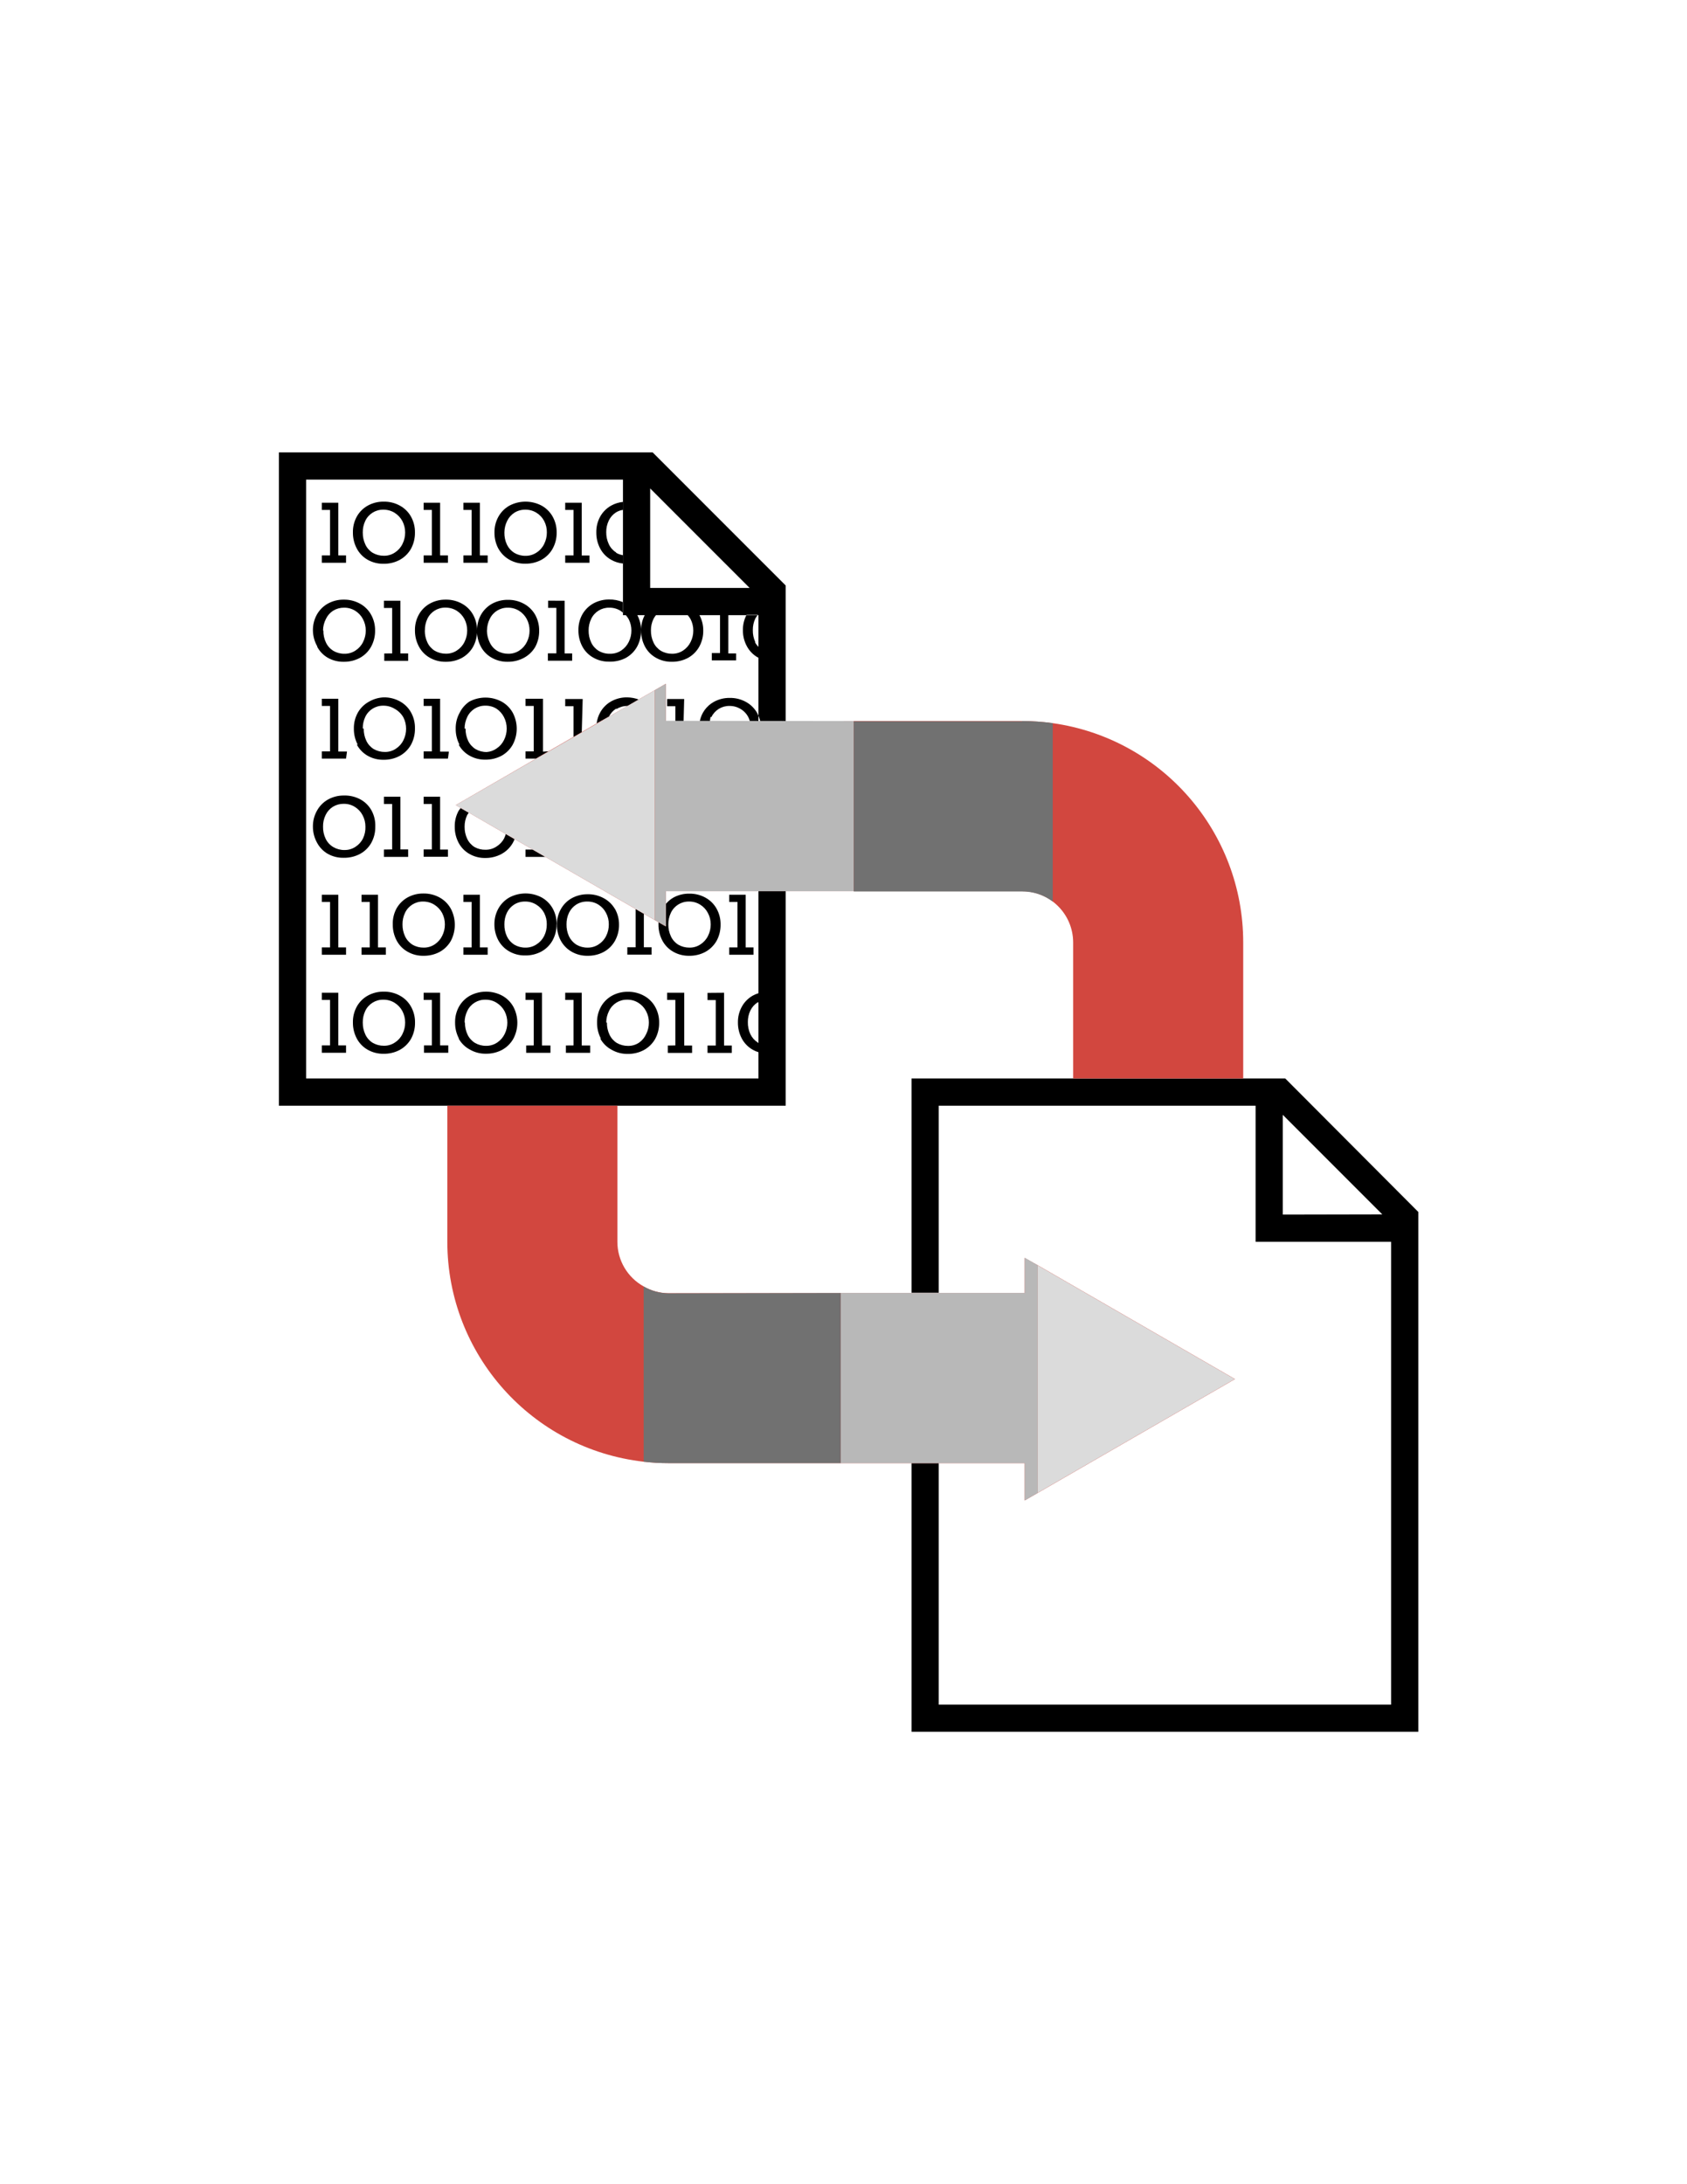
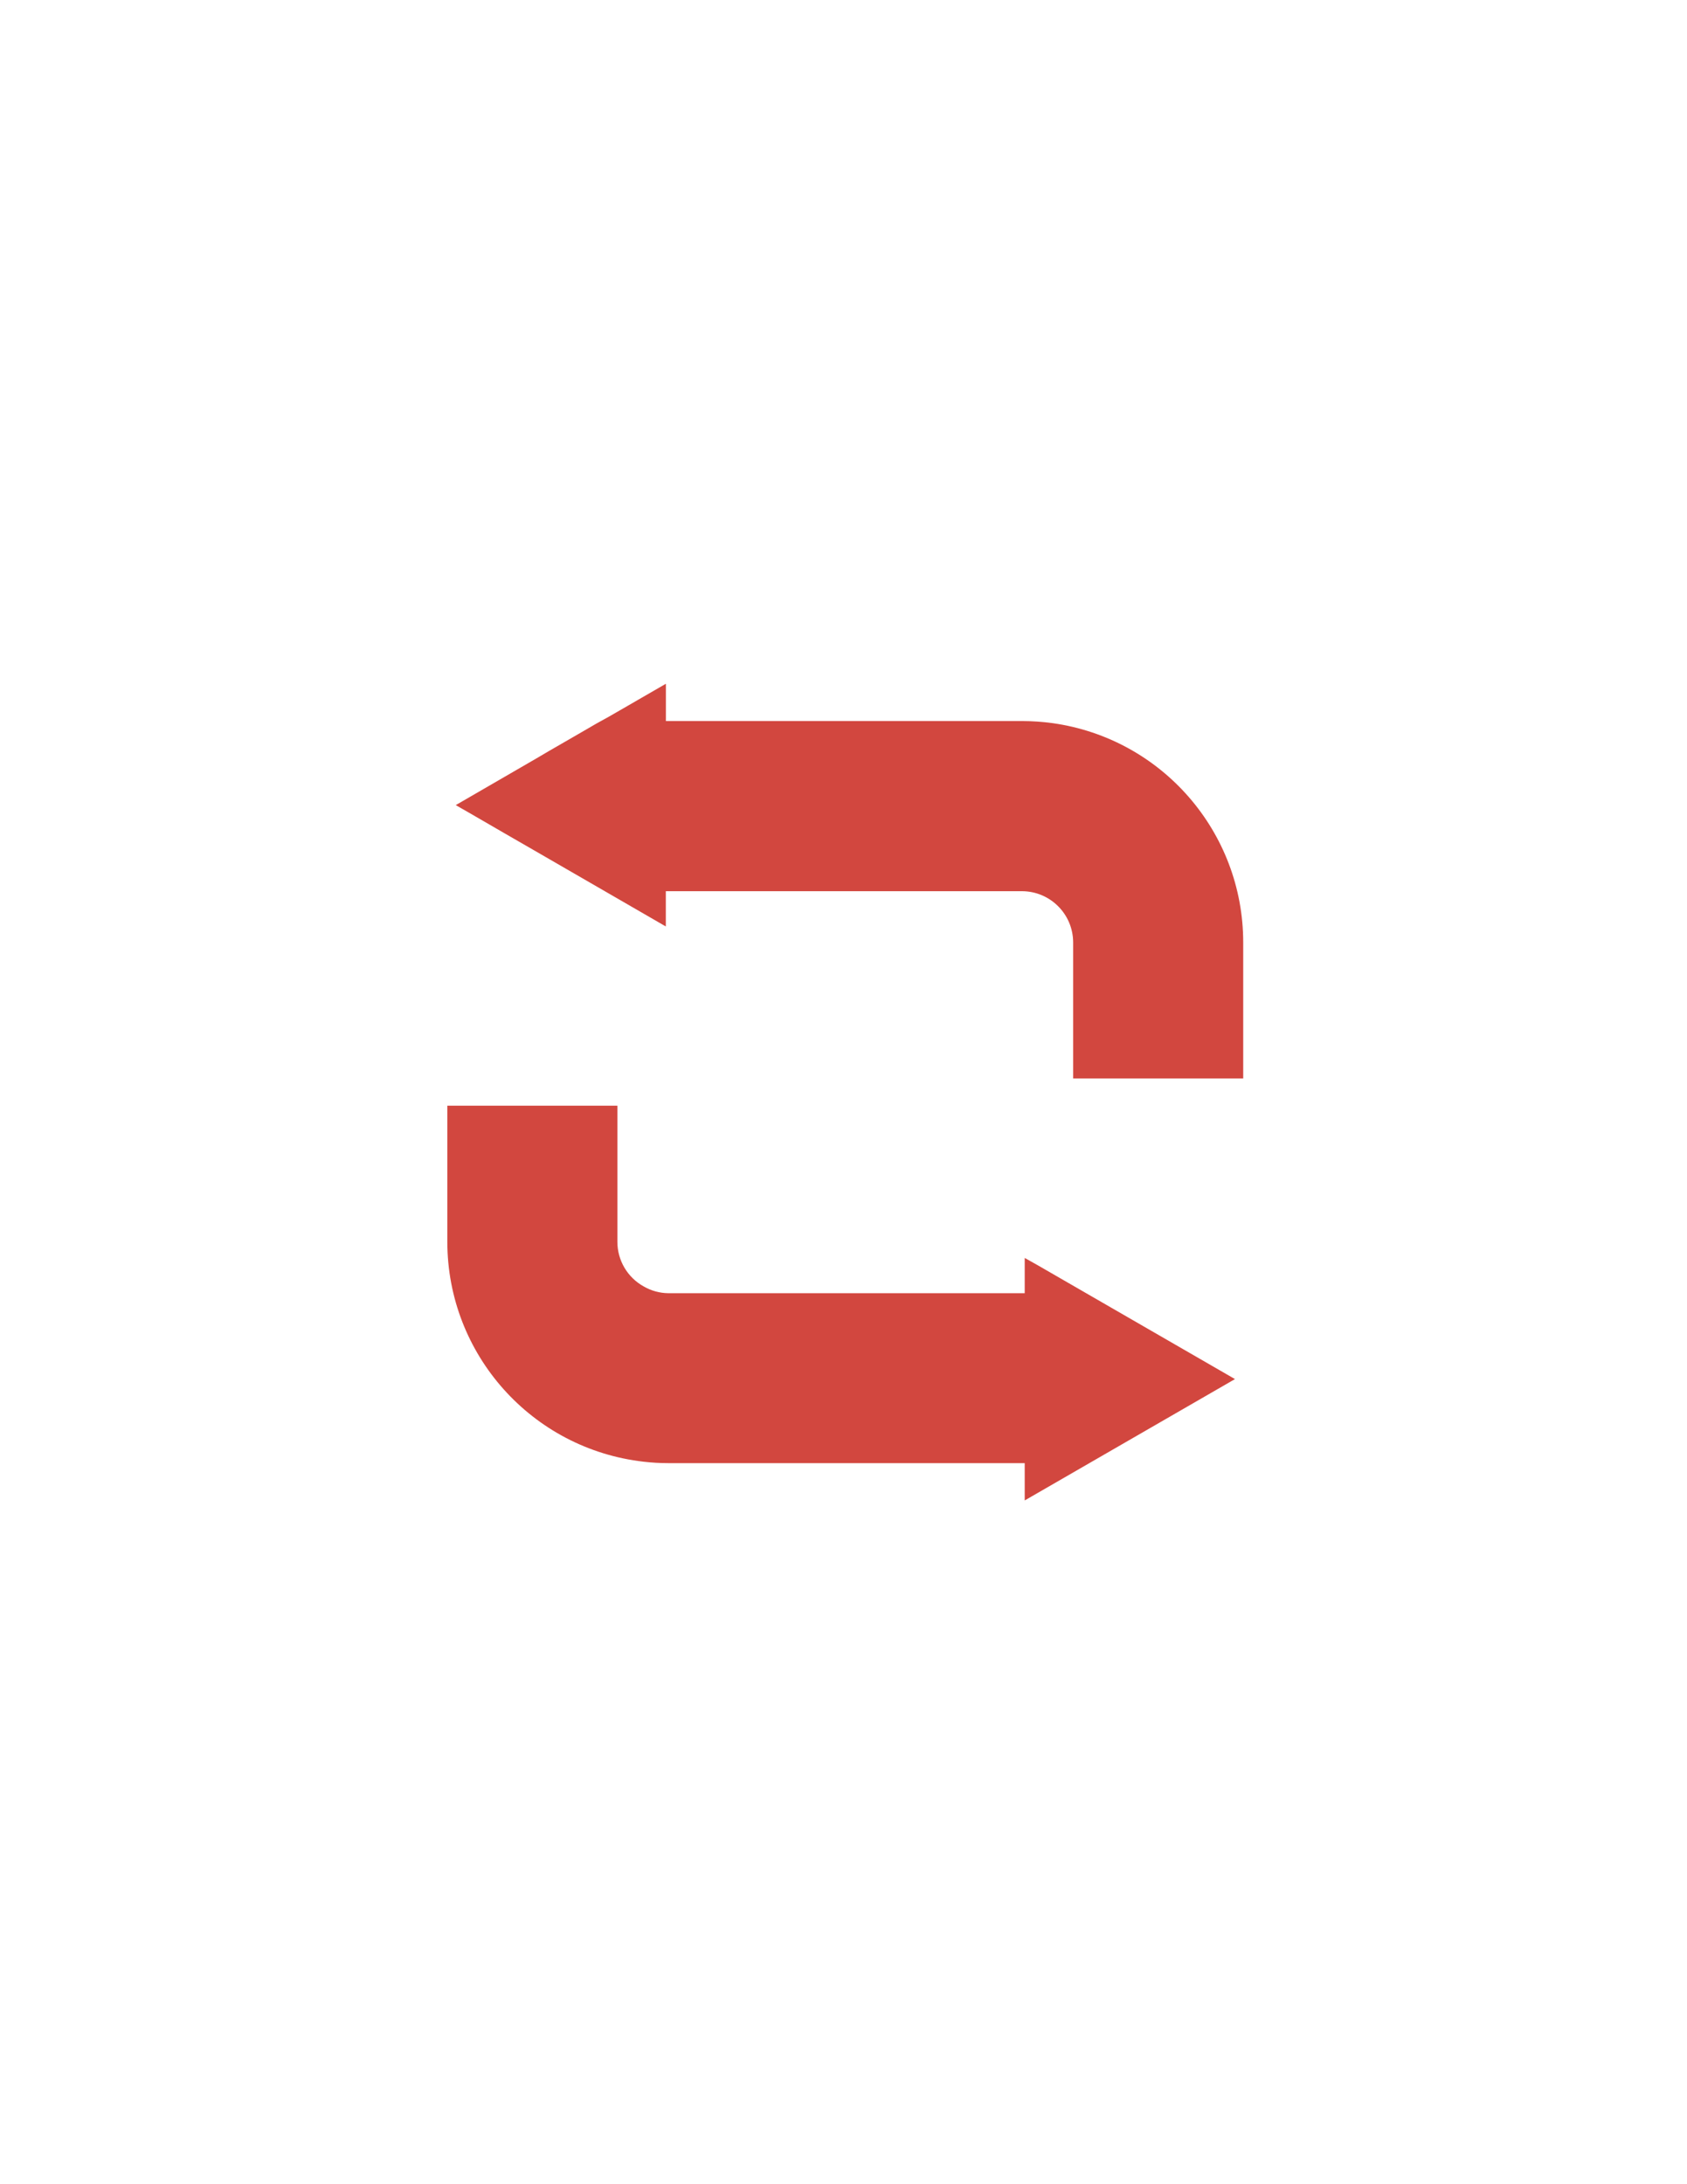
<svg xmlns="http://www.w3.org/2000/svg" version="1.1" id="Capa_1" x="0px" y="0px" width="612px" height="792px" viewBox="0 0 612 792" enable-background="new 0 0 612 792" xml:space="preserve">
  <title>284533-pictogram</title>
  <g id="outlines_--_combound_path">
-     <path d="M125.534,204.059h-8.785v-2.665h2.986v-16.485h-2.986v-2.616h5.972v19.101h2.813V204.059z M129.433,198.901   c-0.95-1.801-1.434-3.812-1.407-5.849c-0.04-2.017,0.454-4.009,1.431-5.774c0.936-1.657,2.311-3.023,3.973-3.948   c1.761-0.966,3.742-1.459,5.75-1.431c2.079-0.042,4.131,0.469,5.947,1.48c1.682,0.93,3.068,2.315,3.998,3.998   c0.963,1.752,1.448,3.727,1.407,5.725c0.034,2.067-0.467,4.107-1.456,5.923c-0.965,1.681-2.374,3.064-4.072,3.998   c-1.807,0.958-3.828,1.442-5.873,1.407c-2.031,0.035-4.034-0.476-5.799-1.48C131.677,201.994,130.326,200.591,129.433,198.901z    M131.604,193.078c-0.025,1.508,0.296,3.002,0.938,4.368c0.577,1.242,1.502,2.288,2.665,3.011c1.237,0.713,2.644,1.08,4.072,1.061   c1.423,0.025,2.818-0.389,3.998-1.184c1.183-0.763,2.131-1.839,2.739-3.109c0.64-1.279,0.97-2.691,0.962-4.121   c0.008-1.452-0.339-2.884-1.012-4.171c-0.667-1.233-1.646-2.271-2.838-3.011c-1.218-0.741-2.621-1.126-4.047-1.11   c-2.793-0.059-5.362,1.525-6.564,4.047C131.893,190.175,131.58,191.62,131.604,193.078z M162.501,201.394h-2.838v-19.101h-5.972   v2.616h2.986v16.485h-2.986v2.665h8.81V201.394z M176.913,201.394H174.1v-19.101h-5.997v2.616h2.986v16.485h-2.986v2.665h8.81   V201.394z M180.787,198.926c-0.95-1.802-1.434-3.812-1.406-5.849c-0.032-2.02,0.471-4.011,1.456-5.774   c0.935-1.65,2.299-3.014,3.949-3.949c3.667-1.939,8.055-1.939,11.722,0c1.677,0.937,3.062,2.321,3.998,3.998   c0.972,1.75,1.465,3.724,1.432,5.725c0.038,2.07-0.473,4.114-1.481,5.922c-0.949,1.685-2.351,3.07-4.047,3.998   c-1.808,0.958-3.828,1.442-5.874,1.406c-2.031,0.039-4.035-0.473-5.799-1.48c-1.662-0.951-3.028-2.343-3.949-4.022L180.787,198.926   L180.787,198.926z M182.983,193.102c-0.033,1.507,0.279,3.001,0.913,4.368c0.594,1.238,1.526,2.282,2.69,3.011   c1.235,0.719,2.643,1.086,4.072,1.061c1.422,0.018,2.815-0.395,3.998-1.185c1.196-0.766,2.154-1.852,2.764-3.134   c0.64-1.279,0.97-2.691,0.962-4.121c0.034-1.449-0.297-2.883-0.962-4.171c-0.646-1.241-1.619-2.282-2.813-3.011   c-1.213-0.752-2.619-1.138-4.047-1.11c-1.385-0.022-2.748,0.354-3.924,1.086c-1.133,0.729-2.046,1.752-2.641,2.961   c-0.66,1.309-1.006,2.753-1.012,4.22V193.102L182.983,193.102z M213.854,201.418h-2.813v-19.125h-5.997v2.616h3.01v16.485h-3.01   v2.665h8.81V201.418z M115.145,234.461c-1.042-1.784-1.603-3.807-1.629-5.873c-0.031-2.02,0.471-4.011,1.456-5.774   c0.936-1.657,2.311-3.023,3.973-3.949c1.761-0.966,3.742-1.458,5.75-1.431c2.078-0.038,4.13,0.473,5.947,1.481   c1.682,0.93,3.068,2.315,3.998,3.998c0.971,1.75,1.465,3.724,1.431,5.725c0.038,2.07-0.473,4.114-1.48,5.923   c-0.949,1.685-2.351,3.069-4.047,3.998c-1.807,0.958-3.828,1.442-5.873,1.407c-2.031,0.035-4.034-0.476-5.799-1.481   c-1.637-0.962-2.971-2.364-3.85-4.047L115.145,234.461z M117.316,228.638c-0.034,1.509,0.287,3.006,0.938,4.368   c0.58,1.232,1.506,2.27,2.665,2.986c1.235,0.719,2.643,1.086,4.072,1.061c1.422,0.021,2.817-0.392,3.998-1.185   c1.184-0.763,2.132-1.839,2.739-3.109c0.64-1.279,0.97-2.691,0.962-4.121c0.011-1.455-0.345-2.89-1.037-4.17   c-0.646-1.241-1.618-2.282-2.813-3.011c-1.214-0.752-2.619-1.138-4.047-1.11c-1.384-0.012-2.743,0.364-3.924,1.086   c-1.134,0.72-2.042,1.747-2.616,2.961c-0.688,1.301-1.052,2.749-1.062,4.22L117.316,228.638z M139.403,236.954v2.665h8.662v-2.69   h-2.813v-19.1h-5.972v2.616h2.986v16.484L139.403,236.954z M150.532,228.588c-0.04-2.017,0.454-4.009,1.431-5.774   c0.936-1.657,2.311-3.023,3.973-3.949c1.761-0.966,3.742-1.458,5.75-1.431c2.079-0.042,4.131,0.47,5.947,1.481   c1.682,0.93,3.068,2.315,3.998,3.998c0.942,1.716,1.435,3.644,1.432,5.602v0.173c0.031,2.051-0.471,4.075-1.456,5.874   c-0.958,1.677-2.358,3.06-4.047,3.998c-1.807,0.958-3.828,1.442-5.873,1.407c-2.031,0.035-4.034-0.476-5.799-1.481   c-1.664-0.951-3.024-2.354-3.924-4.047C151.005,232.638,150.513,230.627,150.532,228.588z M154.11,228.588   c-0.025,1.508,0.295,3.003,0.938,4.368c0.576,1.242,1.502,2.288,2.665,3.011c1.237,0.713,2.644,1.08,4.072,1.062   c1.422,0.024,2.818-0.389,3.998-1.185c1.184-0.763,2.132-1.839,2.739-3.109c0.64-1.279,0.97-2.691,0.962-4.121   c0.008-1.452-0.339-2.884-1.012-4.171c-0.66-1.23-1.63-2.268-2.813-3.01c-1.219-0.742-2.621-1.126-4.047-1.111   c-2.793-0.059-5.362,1.525-6.564,4.047c-0.629,1.325-0.941,2.778-0.913,4.245L154.11,228.588z M173.063,228.588L173.063,228.588   c-0.024-1.992,0.469-3.957,1.432-5.701c0.943-1.651,2.316-3.016,3.973-3.948c1.761-0.966,3.742-1.459,5.75-1.431   c2.079-0.042,4.131,0.469,5.947,1.48c1.684,0.936,3.076,2.32,4.022,3.998c0.952,1.756,1.437,3.728,1.407,5.725   c0.034,2.066-0.467,4.107-1.456,5.922c-0.989,1.66-2.414,3.018-4.121,3.924c-1.807,0.958-3.828,1.442-5.873,1.407   c-2.023,0.038-4.02-0.474-5.775-1.481c-1.676-0.943-3.047-2.348-3.948-4.047c-0.928-1.774-1.411-3.748-1.407-5.75L173.063,228.588z    M176.641,228.588c0.001,1.524,0.356,3.028,1.036,4.393c0.578,1.248,1.515,2.296,2.69,3.011c1.227,0.716,2.626,1.083,4.047,1.061   c1.43,0.022,2.833-0.391,4.022-1.185c1.169-0.772,2.108-1.847,2.715-3.109c0.64-1.279,0.97-2.691,0.962-4.121   c0.007-1.452-0.34-2.883-1.012-4.17c-0.661-1.231-1.63-2.269-2.813-3.011c-1.217-0.745-2.62-1.13-4.047-1.11   c-2.793-0.059-5.362,1.525-6.564,4.047c-0.659,1.31-1.005,2.754-1.012,4.22L176.641,228.588z M198.851,217.804v2.616h2.986v16.485   h-3.084v2.665h8.81v-2.641h-2.739v-19.1L198.851,217.804z M116.749,379.071v2.665h8.785v-2.665h-2.813v-19.1h-5.972v2.616h2.986   v16.484H116.749z M129.458,364.956c0.936-1.657,2.311-3.023,3.973-3.949c1.761-0.966,3.742-1.459,5.75-1.431   c2.079-0.042,4.131,0.469,5.947,1.48c1.682,0.93,3.068,2.316,3.998,3.998c0.972,1.75,1.465,3.724,1.432,5.725   c0.034,2.067-0.467,4.107-1.456,5.922c-0.965,1.681-2.374,3.064-4.072,3.998c-1.807,0.958-3.828,1.442-5.874,1.406   c-2.031,0.036-4.034-0.476-5.799-1.48c-1.664-0.951-3.024-2.354-3.924-4.047c-0.95-1.802-1.434-3.813-1.407-5.849   C127.986,368.713,128.48,366.721,129.458,364.956z M131.604,370.755c-0.025,1.509,0.296,3.003,0.938,4.368   c0.577,1.241,1.502,2.288,2.665,3.011c1.237,0.713,2.644,1.08,4.072,1.061c1.423,0.024,2.818-0.389,3.998-1.185   c1.183-0.763,2.131-1.839,2.739-3.109c0.64-1.279,0.97-2.691,0.962-4.121c0.008-1.452-0.339-2.884-1.012-4.17   c-0.667-1.234-1.646-2.272-2.838-3.011c-1.218-0.742-2.621-1.126-4.047-1.11c-2.793-0.059-5.362,1.525-6.564,4.047   C131.893,367.853,131.58,369.297,131.604,370.755z M153.814,379.071v2.665h8.81v-2.665h-2.961v-19.1h-5.972v2.616h2.986v16.484   H153.814z M166.499,376.604c-0.95-1.801-1.434-3.812-1.407-5.849c-0.04-2.017,0.454-4.009,1.432-5.774   c0.943-1.651,2.316-3.016,3.973-3.948c3.658-1.939,8.04-1.939,11.697,0c1.684,0.936,3.076,2.319,4.022,3.998   c1.948,3.638,1.948,8.01,0,11.648c-0.955,1.68-2.355,3.063-4.047,3.998c-1.816,0.958-3.845,1.442-5.898,1.407   c-2.023,0.038-4.02-0.474-5.775-1.48c-1.737-0.91-3.169-2.309-4.121-4.022L166.499,376.604z M168.67,370.78   c-0.025,1.508,0.296,3.002,0.938,4.368c0.585,1.243,1.52,2.29,2.69,3.011c1.235,0.719,2.643,1.086,4.072,1.061   c1.421,0.019,2.815-0.395,3.998-1.185c1.169-0.772,2.107-1.846,2.714-3.109c0.64-1.279,0.97-2.691,0.962-4.121   c0.008-1.452-0.339-2.883-1.012-4.17c-0.677-1.249-1.673-2.296-2.887-3.035c-1.213-0.753-2.619-1.139-4.047-1.11   c-2.793-0.059-5.362,1.525-6.564,4.047c-0.65,1.312-0.988,2.756-0.987,4.22L168.67,370.78z M190.88,379.096v2.665h8.81v-2.665   h-3.06v-19.125h-5.997v2.616h2.986v16.484L190.88,379.096z M205.292,379.096v2.665h8.81v-2.665h-3.06v-19.125h-5.997v2.616h3.01   v16.484L205.292,379.096z M218,376.628c-0.95-1.802-1.434-3.813-1.407-5.849c-0.04-2.018,0.454-4.009,1.431-5.774   c0.936-1.657,2.311-3.023,3.973-3.949c1.761-0.966,3.742-1.459,5.75-1.431c2.079-0.042,4.131,0.47,5.947,1.48   c1.682,0.93,3.067,2.316,3.998,3.998c0.971,1.75,1.465,3.724,1.431,5.725c0.035,2.067-0.467,4.107-1.456,5.922   c-0.965,1.681-2.374,3.064-4.072,3.998c-1.808,0.958-3.828,1.442-5.874,1.406c-2.031,0.036-4.034-0.476-5.799-1.48   c-1.762-0.926-3.213-2.351-4.171-4.096L218,376.628z M220.172,370.804c-0.025,1.509,0.295,3.003,0.938,4.368   c0.576,1.241,1.502,2.288,2.665,3.011c1.237,0.713,2.644,1.08,4.072,1.061c1.422,0.024,2.818-0.389,3.998-1.185   c1.136-0.797,2.032-1.889,2.591-3.159c0.64-1.279,0.97-2.691,0.962-4.121c0.011-1.456-0.345-2.89-1.037-4.17   c-0.646-1.241-1.619-2.282-2.813-3.011c-1.214-0.753-2.619-1.139-4.047-1.11c-2.784-0.049-5.341,1.533-6.54,4.047   c-0.667,1.307-1.022,2.752-1.036,4.22L220.172,370.804z M242.258,379.121v2.665h8.81v-2.665h-2.838v-19.149h-6.219v2.616h2.986   v16.484L242.258,379.121z M256.67,360.021v2.616h2.986v16.484h-2.986v2.665h8.81v-2.665h-2.813v-19.149L256.67,360.021z    M125.879,272.514h-3.159v-19.15h-5.972v2.616h2.986v16.484h-2.986v2.616h8.785L125.879,272.514z M129.778,270.046   c-0.95-1.801-1.434-3.812-1.406-5.849c-0.04-2.017,0.454-4.009,1.431-5.774c0.936-1.657,2.311-3.023,3.973-3.948   c1.643-0.97,3.499-1.521,5.404-1.604c2.079-0.042,4.131,0.469,5.947,1.48c1.682,0.93,3.068,2.315,3.998,3.998   c0.98,1.781,1.465,3.792,1.407,5.824c0.034,2.067-0.467,4.107-1.456,5.922c-0.965,1.681-2.374,3.064-4.072,3.998   c-1.807,0.958-3.828,1.442-5.873,1.406c-2.031,0.036-4.034-0.476-5.799-1.48c-1.655-0.955-3.006-2.358-3.899-4.047L129.778,270.046   z M131.95,264.223c-0.025,1.508,0.295,3.003,0.938,4.368c0.577,1.242,1.503,2.288,2.666,3.011c1.237,0.713,2.644,1.08,4.072,1.061   c1.422,0.025,2.818-0.389,3.998-1.185c1.184-0.763,2.132-1.839,2.739-3.109c0.64-1.279,0.97-2.69,0.962-4.121   c0.008-1.452-0.34-2.883-1.012-4.17c-0.751-1.306-1.854-2.375-3.184-3.084c-1.218-0.742-2.621-1.126-4.047-1.11   c-2.793-0.059-5.362,1.525-6.564,4.047c-0.625,1.317-0.938,2.762-0.913,4.22L131.95,264.223z M162.846,272.539h-3.183v-19.175   h-5.972v2.616h2.986v16.484h-2.986v2.616h8.81L162.846,272.539z M166.721,270.071c-0.95-1.802-1.434-3.813-1.407-5.849   c-0.04-2.018,0.454-4.009,1.431-5.774c0.806-1.632,2.022-3.026,3.529-4.047c3.658-1.939,8.039-1.939,11.697,0   c1.684,0.936,3.076,2.32,4.022,3.998c1.948,3.638,1.948,8.009,0,11.647c-0.955,1.68-2.355,3.063-4.047,3.998   c-1.816,0.958-3.845,1.442-5.898,1.407c-2.023,0.039-4.02-0.473-5.774-1.48c-1.652-0.937-3.003-2.323-3.899-3.998L166.721,270.071z    M168.892,264.247c-0.025,1.509,0.295,3.003,0.938,4.368c0.585,1.243,1.52,2.289,2.69,3.011c1.235,0.719,2.643,1.086,4.072,1.061   c1.279-0.096,2.508-0.54,3.553-1.283c1.169-0.772,2.107-1.847,2.715-3.109c0.64-1.279,0.97-2.691,0.962-4.121   c0.007-1.452-0.34-2.884-1.012-4.17c-0.62-1.213-1.537-2.249-2.666-3.011c-1.213-0.753-2.619-1.139-4.047-1.11   c-2.793-0.059-5.362,1.525-6.564,4.047c-0.65,1.312-0.988,2.756-0.987,4.22L168.892,264.247z M196.975,272.563v-19.199h-6.342   v2.616h2.986v16.484h-2.986v2.616h3.825l4.615-2.665L196.975,272.563z M211.387,253.463h-6.342v2.616h3.01v11.302l2.986-1.728   L211.387,253.463z M223.726,257.066c1.168-0.729,2.522-1.105,3.899-1.086h0.321l3.924-2.271c-1.394-0.539-2.874-0.823-4.368-0.839   c-2.008-0.028-3.989,0.465-5.75,1.431c-1.663,0.925-3.038,2.292-3.973,3.948c-0.71,1.255-1.163,2.64-1.333,4.072l4.466-2.468   c0.582-1.183,1.478-2.182,2.591-2.887L223.726,257.066z M248.206,253.463h-6.194v2.616h2.986v5.479h2.986L248.206,253.463z    M258.076,260.027c1.203-2.522,3.771-4.105,6.564-4.047c1.427-0.02,2.83,0.365,4.047,1.11c1.67,0.981,2.879,2.589,3.356,4.467   h3.751c-0.229-1.05-0.603-2.063-1.11-3.011c-0.946-1.678-2.339-3.062-4.022-3.998c-1.816-1.011-3.869-1.522-5.947-1.48   c-2.008-0.027-3.989,0.465-5.75,1.431c-2.666,1.478-4.538,4.063-5.108,7.058h3.677c0.039-0.55,0.129-1.096,0.271-1.629   L258.076,260.027z M130.618,309.629c-1.807,0.958-3.828,1.442-5.874,1.407c-2.024,0.058-4.026-0.428-5.799-1.407   c-1.664-0.951-3.024-2.354-3.924-4.047c-0.99-1.781-1.509-3.786-1.505-5.824c-0.031-2.019,0.471-4.011,1.456-5.774   c0.934-1.721,2.337-3.142,4.047-4.096c1.761-0.966,3.742-1.459,5.75-1.431c2.099-0.066,4.177,0.428,6.021,1.431   c1.682,0.93,3.067,2.315,3.998,3.998c0.971,1.801,1.44,3.829,1.357,5.873c0.038,2.07-0.473,4.114-1.481,5.923   C133.708,307.347,132.307,308.714,130.618,309.629z M132.567,299.758c0.012-1.455-0.345-2.89-1.036-4.17   c-0.646-1.241-1.619-2.282-2.813-3.01c-1.213-0.753-2.619-1.139-4.047-1.111c-1.384-0.012-2.743,0.364-3.924,1.086   c-1.134,0.72-2.042,1.747-2.616,2.961c-0.649,1.319-0.971,2.775-0.938,4.244c-0.034,1.51,0.287,3.006,0.938,4.368   c0.605,1.268,1.577,2.325,2.789,3.035c1.235,0.719,2.643,1.086,4.072,1.062c1.422,0.021,2.817-0.392,3.998-1.185   c1.184-0.763,2.132-1.839,2.739-3.109C132.333,302.624,132.621,301.195,132.567,299.758z M139.279,308.05v2.665h8.785V308h-2.813   v-19.1h-5.972v2.616h2.986V308L139.279,308.05z M162.501,308.05h-2.838V288.9h-5.972v2.616h2.986V308h-2.986v2.665h8.81V308.05z    M182.958,303.879c-0.642,1.257-1.614,2.315-2.813,3.06c-1.182,0.79-2.576,1.203-3.998,1.184c-1.386,0.037-2.757-0.295-3.973-0.962   c-1.169-0.721-2.104-1.767-2.69-3.011c-0.646-1.373-0.967-2.875-0.938-4.393c-0.017-1.46,0.304-2.904,0.938-4.22   c0.172-0.291,0.362-0.571,0.568-0.839l-2.937-1.678c-0.222,0.321-0.519,0.592-0.716,0.938c-0.982,1.772-1.476,3.773-1.431,5.799   c-0.027,2.037,0.457,4.047,1.406,5.849c0.892,1.684,2.244,3.079,3.899,4.022c1.755,1.007,3.751,1.519,5.774,1.481   c2.076,0.021,4.123-0.489,5.947-1.481c1.691-0.934,3.092-2.317,4.047-3.998c0.249-0.443,0.464-0.906,0.642-1.382l-3.208-1.851   c-0.121,0.495-0.294,0.975-0.518,1.432L182.958,303.879L182.958,303.879z M190.633,308.05v2.665h7.181l-4.615-2.665H190.633z    M122.721,324.436h-5.972v2.616h2.986v16.484h-2.986v2.666h8.785v-2.666h-2.813V324.436z M137.132,324.436h-5.972v2.616h2.986   v16.484h-2.986v2.666h8.81v-2.666h-2.838V324.436z M163.562,329.519c1.909,3.648,1.909,8,0,11.648   c-0.955,1.68-2.355,3.063-4.047,3.998c-1.816,0.958-3.845,1.442-5.897,1.407c-2.023,0.038-4.02-0.474-5.775-1.481   c-1.676-0.943-3.047-2.348-3.948-4.047c-0.95-1.801-1.434-3.812-1.407-5.849c-0.064-2.029,0.413-4.04,1.382-5.824   c0.943-1.651,2.316-3.016,3.973-3.949c1.761-0.966,3.742-1.458,5.75-1.431c2.079-0.042,4.131,0.47,5.947,1.48   C161.23,326.421,162.623,327.823,163.562,329.519z M161.39,335.244c0.016-1.45-0.323-2.881-0.987-4.17   c-0.661-1.231-1.63-2.269-2.813-3.011c-1.219-0.767-2.631-1.169-4.072-1.16c-2.793-0.059-5.362,1.525-6.564,4.047   c-0.634,1.316-0.955,2.76-0.938,4.22c-0.025,1.509,0.295,3.003,0.938,4.368c0.585,1.243,1.52,2.289,2.69,3.011   c1.227,0.716,2.626,1.083,4.047,1.061c1.43,0.022,2.833-0.391,4.022-1.185c1.169-0.772,2.107-1.847,2.714-3.109   C161.061,338.052,161.39,336.658,161.39,335.244z M174.099,324.436h-5.997v2.616h2.986v16.484h-2.986v2.666h8.81v-2.666h-2.813   V324.436L174.099,324.436z M201.911,335.195L201.911,335.195c0.023,2.045-0.487,4.061-1.48,5.849   c-0.949,1.685-2.351,3.07-4.047,3.998c-1.807,0.958-3.828,1.442-5.873,1.407c-2.031,0.039-4.035-0.473-5.799-1.48   c-1.665-0.958-3.032-2.359-3.948-4.047c-0.95-1.801-1.434-3.812-1.407-5.849c-0.011-1.997,0.5-3.961,1.48-5.7   c0.935-1.649,2.299-3.014,3.949-3.949c3.667-1.939,8.055-1.939,11.722,0c1.677,0.937,3.062,2.321,3.998,3.998   c0.942,1.708,1.435,3.626,1.432,5.577L201.911,335.195z M198.357,335.195c0.034-1.43-0.289-2.846-0.938-4.121   c-0.646-1.241-1.619-2.282-2.813-3.011c-1.236-0.789-2.679-1.192-4.146-1.16c-1.385-0.023-2.748,0.354-3.924,1.086   c-1.133,0.728-2.046,1.752-2.641,2.961c-0.625,1.317-0.938,2.762-0.913,4.22c-0.033,1.507,0.279,3.001,0.913,4.368   c0.594,1.238,1.526,2.282,2.69,3.011c1.235,0.719,2.643,1.086,4.072,1.061c1.422,0.018,2.815-0.395,3.998-1.185   c1.186-0.746,2.143-1.805,2.764-3.06c0.631-1.281,0.953-2.693,0.938-4.121V335.195L198.357,335.195z M223.035,329.47   c1.014,1.754,1.542,3.748,1.53,5.774c0.038,2.07-0.473,4.114-1.48,5.923c-0.949,1.685-2.351,3.069-4.047,3.998   c-1.815,0.961-3.844,1.445-5.898,1.407c-2.023,0.036-4.018-0.476-5.774-1.481c-1.665-0.958-3.032-2.359-3.948-4.047   c-0.933-1.762-1.409-3.731-1.382-5.725l0,0l0,0c-0.034-1.985,0.459-3.944,1.431-5.676c0.927-1.655,2.293-3.021,3.948-3.949   c1.771-0.963,3.759-1.457,5.775-1.431c2.07-0.042,4.115,0.469,5.922,1.48c1.624,0.883,2.979,2.187,3.924,3.776L223.035,329.47   L223.035,329.47z M220.863,335.195c0.02-1.453-0.328-2.888-1.012-4.17c-0.619-1.208-1.547-2.229-2.69-2.961   c-1.243-0.793-2.696-1.197-4.17-1.16c-1.385-0.023-2.747,0.354-3.924,1.086c-1.133,0.728-2.046,1.752-2.64,2.961   c-0.626,1.317-0.938,2.762-0.913,4.22c-0.033,1.507,0.279,3.001,0.913,4.368c0.594,1.238,1.526,2.282,2.689,3.011   c1.235,0.719,2.644,1.086,4.072,1.061c1.421,0.018,2.815-0.395,3.998-1.185c1.184-0.763,2.132-1.839,2.739-3.109   c0.625-1.266,0.946-2.66,0.938-4.072V335.195L220.863,335.195z M230.586,343.486h-3.011v2.665h8.81v-2.665h-2.813V331.32   l-2.986-1.727V343.486z M241.567,335.886v-8.119c0.758-0.923,1.678-1.701,2.714-2.295c1.761-0.966,3.742-1.458,5.75-1.431   c2.079-0.042,4.131,0.47,5.947,1.481c1.682,0.93,3.068,2.315,3.998,3.998c0.971,1.75,1.465,3.724,1.432,5.725   c0.034,2.067-0.468,4.107-1.456,5.923c-0.965,1.681-2.374,3.064-4.072,3.998c-1.808,0.958-3.828,1.442-5.874,1.407   c-2.031,0.035-4.034-0.476-5.799-1.481c-1.664-0.951-3.025-2.354-3.924-4.047c-0.95-1.801-1.434-3.812-1.407-5.849   c0-0.271,0-0.543,0-0.79L241.567,335.886z M242.456,335.17c-0.025,1.509,0.295,3.003,0.938,4.368   c0.576,1.242,1.502,2.288,2.665,3.011c1.237,0.713,2.644,1.08,4.072,1.061c1.422,0.024,2.818-0.389,3.998-1.185   c1.184-0.763,2.132-1.839,2.739-3.109c0.64-1.279,0.97-2.691,0.962-4.121c0.012-1.455-0.345-2.89-1.036-4.17   c-0.646-1.241-1.619-2.282-2.813-3.011c-1.214-0.753-2.619-1.139-4.047-1.11c-2.785-0.049-5.341,1.533-6.54,4.047   c-0.641,1.331-0.962,2.792-0.938,4.27V335.17L242.456,335.17z M270.514,324.436h-5.972v2.616h2.986v16.484h-2.986v2.666h8.81   v-2.666h-2.838V324.436L270.514,324.436z M232.56,228.49c0.004-1.894-0.462-3.76-1.357-5.429h-4.17   c0.386,0.432,0.726,0.903,1.012,1.407c0.672,1.287,1.02,2.719,1.012,4.17c0.007,1.43-0.322,2.842-0.962,4.121   c-0.607,1.263-1.545,2.337-2.714,3.109c-1.19,0.793-2.593,1.207-4.022,1.185c-1.471,0.049-2.925-0.319-4.195-1.061   c-1.169-0.721-2.104-1.768-2.689-3.011c-0.643-1.365-0.963-2.859-0.938-4.368c-0.017-1.46,0.304-2.904,0.938-4.22   c1.202-2.522,3.771-4.105,6.564-4.047c1.427-0.02,2.83,0.365,4.047,1.11c0.301,0.203,0.582,0.435,0.839,0.691v-3.825   c-1.562-0.654-3.243-0.974-4.936-0.938c-2.008-0.024-3.988,0.469-5.75,1.432c-1.657,0.932-3.03,2.297-3.973,3.948   c-0.978,1.765-1.471,3.757-1.431,5.774c-0.027,2.036,0.457,4.047,1.407,5.849c0.901,1.699,2.272,3.104,3.948,4.047   c1.755,1.007,3.751,1.519,5.774,1.481c2.107,0.08,4.199-0.388,6.071-1.357c1.691-0.934,3.092-2.318,4.047-3.998   c0.985-1.79,1.487-3.806,1.456-5.849v-0.222L232.56,228.49L232.56,228.49z M250.5,224.467c0.672,1.287,1.02,2.719,1.012,4.17   c0.007,1.43-0.322,2.842-0.962,4.121c-0.607,1.263-1.545,2.337-2.714,3.109c-1.19,0.793-2.593,1.207-4.022,1.185   c-1.42,0.021-2.82-0.345-4.047-1.061c-1.169-0.721-2.104-1.768-2.689-3.011c-0.643-1.365-0.963-2.859-0.938-4.368   c-0.017-1.46,0.304-2.904,0.938-4.22c0.252-0.472,0.55-0.918,0.888-1.333h-4.072c-0.879,1.674-1.337,3.538-1.333,5.429v0.222   c0,1.994,0.482,3.958,1.407,5.725c0.901,1.699,2.271,3.104,3.948,4.047c1.755,1.007,3.751,1.519,5.774,1.481   c2.053,0.035,4.082-0.449,5.898-1.407c1.691-0.934,3.092-2.318,4.047-3.998c1.008-1.809,1.519-3.853,1.481-5.923   c0.023-1.946-0.453-3.867-1.382-5.577h-4.245C249.867,223.499,250.206,223.969,250.5,224.467L250.5,224.467z M261.21,236.806   h-2.986v2.665h8.81v-2.542h-2.813V223.06h-3.011V236.806L261.21,236.806z M274.018,232.857c-0.634-1.367-0.946-2.861-0.913-4.368   c-0.025-1.458,0.287-2.903,0.913-4.22c0.252-0.478,0.559-0.925,0.913-1.333h-4.097c-0.896,1.703-1.354,3.603-1.333,5.527   c-0.03,2.04,0.463,4.053,1.432,5.849c0.899,1.693,2.259,3.096,3.923,4.047l0.296,0.148v-3.948c-0.479-0.47-0.895-1.001-1.234-1.58   L274.018,232.857z M274.906,378.01c-1.163-0.729-2.096-1.773-2.689-3.011c-0.634-1.367-0.946-2.861-0.913-4.368   c-0.025-1.458,0.287-2.903,0.913-4.22c0.594-1.209,1.507-2.233,2.64-2.961c0.099-0.01,0.198-0.01,0.296,0v-3.307   c-0.713,0.211-1.4,0.501-2.048,0.864c-1.655,0.927-3.021,2.293-3.948,3.949c-0.985,1.763-1.487,3.755-1.456,5.774   c-0.027,2.036,0.457,4.047,1.407,5.849c0.909,1.693,2.277,3.096,3.948,4.047c0.664,0.379,1.367,0.686,2.098,0.913v-3.307   L274.906,378.01z M223.528,200.333c-1.162-0.723-2.088-1.77-2.665-3.011c-0.642-1.365-0.963-2.859-0.938-4.368   c-0.017-1.46,0.304-2.904,0.938-4.22c0.583-1.216,1.499-2.243,2.641-2.961c0.756-0.456,1.595-0.758,2.468-0.888v-2.887   c-1.49,0.154-2.934,0.607-4.245,1.333c-1.663,0.925-3.037,2.292-3.973,3.948c-0.978,1.765-1.471,3.757-1.431,5.774   c-0.027,2.037,0.457,4.047,1.407,5.849c0.899,1.693,2.259,3.096,3.923,4.047c1.325,0.763,2.797,1.235,4.319,1.382v-3.011   c-0.859-0.142-1.686-0.435-2.443-0.864L223.528,200.333z M514.524,439.457v188.511H330.678v-97.427h9.871v87.556h164.104V450.29   h-49.157v-49.354H340.549v67.813h-9.871v-77.685h135.577L514.524,439.457z M501.47,440.346l-36.103-36.104v36.177L501.47,440.346z    M236.755,164.032l48.269,48.269v49.158h-9.871v-38.398h-49.158v-49.157H111.048v217.161h164.105v-67.912h9.871v77.783H101.177   V164.032H236.755z M271.945,213.189l-36.079-36.078v36.078H271.945z" />
-   </g>
+     </g>
  <path fill="#D2473F" d="M376.454,458.779l71.563,41.285l-71.563,41.284l-4.714,2.716v-13.523H242.48  c-3.002,0.003-6.001-0.17-8.983-0.518c-40.553-4.616-71.192-38.918-71.219-79.733v-49.354h61.693v49.354  c0.001,6.719,3.648,12.908,9.525,16.164c2.729,1.589,5.825,2.438,8.983,2.468h129.26v-12.783L376.454,458.779z M381.908,262.224  c-3.672-0.504-7.374-0.76-11.081-0.765h-129.26v-13.523l-4.022,2.32l-5.898,3.405l-3.924,2.271l-6.811,3.923l-4.466,2.468  l-5.404,3.134l-2.986,1.727l-8.982,5.183l-4.615,2.714l-29.119,16.855l1.752,1.012l2.937,1.678l13.425,7.773l3.208,1.851  l6.515,3.751l4.615,2.665l32.771,18.928l2.986,1.727l3.973,2.295l1.357,0.79l2.665,1.53v-12.783h129.26  c10.199,0.054,18.454,8.309,18.508,18.508v49.404h61.694V341.71C450.99,301.701,421.525,267.806,381.908,262.224L381.908,262.224z" />
  <g id="_100_band">
-     <path fill="#DBDBDB" d="M447.944,500.064L376.38,541.35V458.78L447.944,500.064z M165.339,291.936l72.206,41.68v-83.36   L165.339,291.936z" />
-   </g>
+     </g>
  <g id="_70_band">
-     <path fill="#B8B8B8" d="M376.454,458.779v82.569l-4.714,2.716v-13.523h-66.777v-61.693h66.777v-12.782L376.454,458.779z    M241.567,261.36v-13.424l-4.022,2.32v83.36l4.022,2.32v-12.783h68.159V261.46L241.567,261.36z" />
-   </g>
+     </g>
  <g id="_40_band">
-     <path fill="#717171" d="M304.963,468.848v61.693H242.48c-3.002,0.003-6.001-0.17-8.983-0.518v-63.521   c2.729,1.588,5.825,2.438,8.983,2.467L304.963,468.848z M370.827,261.558h-61.102v61.693h61.102   c3.994-0.03,7.888,1.253,11.081,3.652v-64.68c-3.672-0.504-7.374-0.76-11.081-0.765V261.558z" />
-   </g>
+     </g>
</svg>